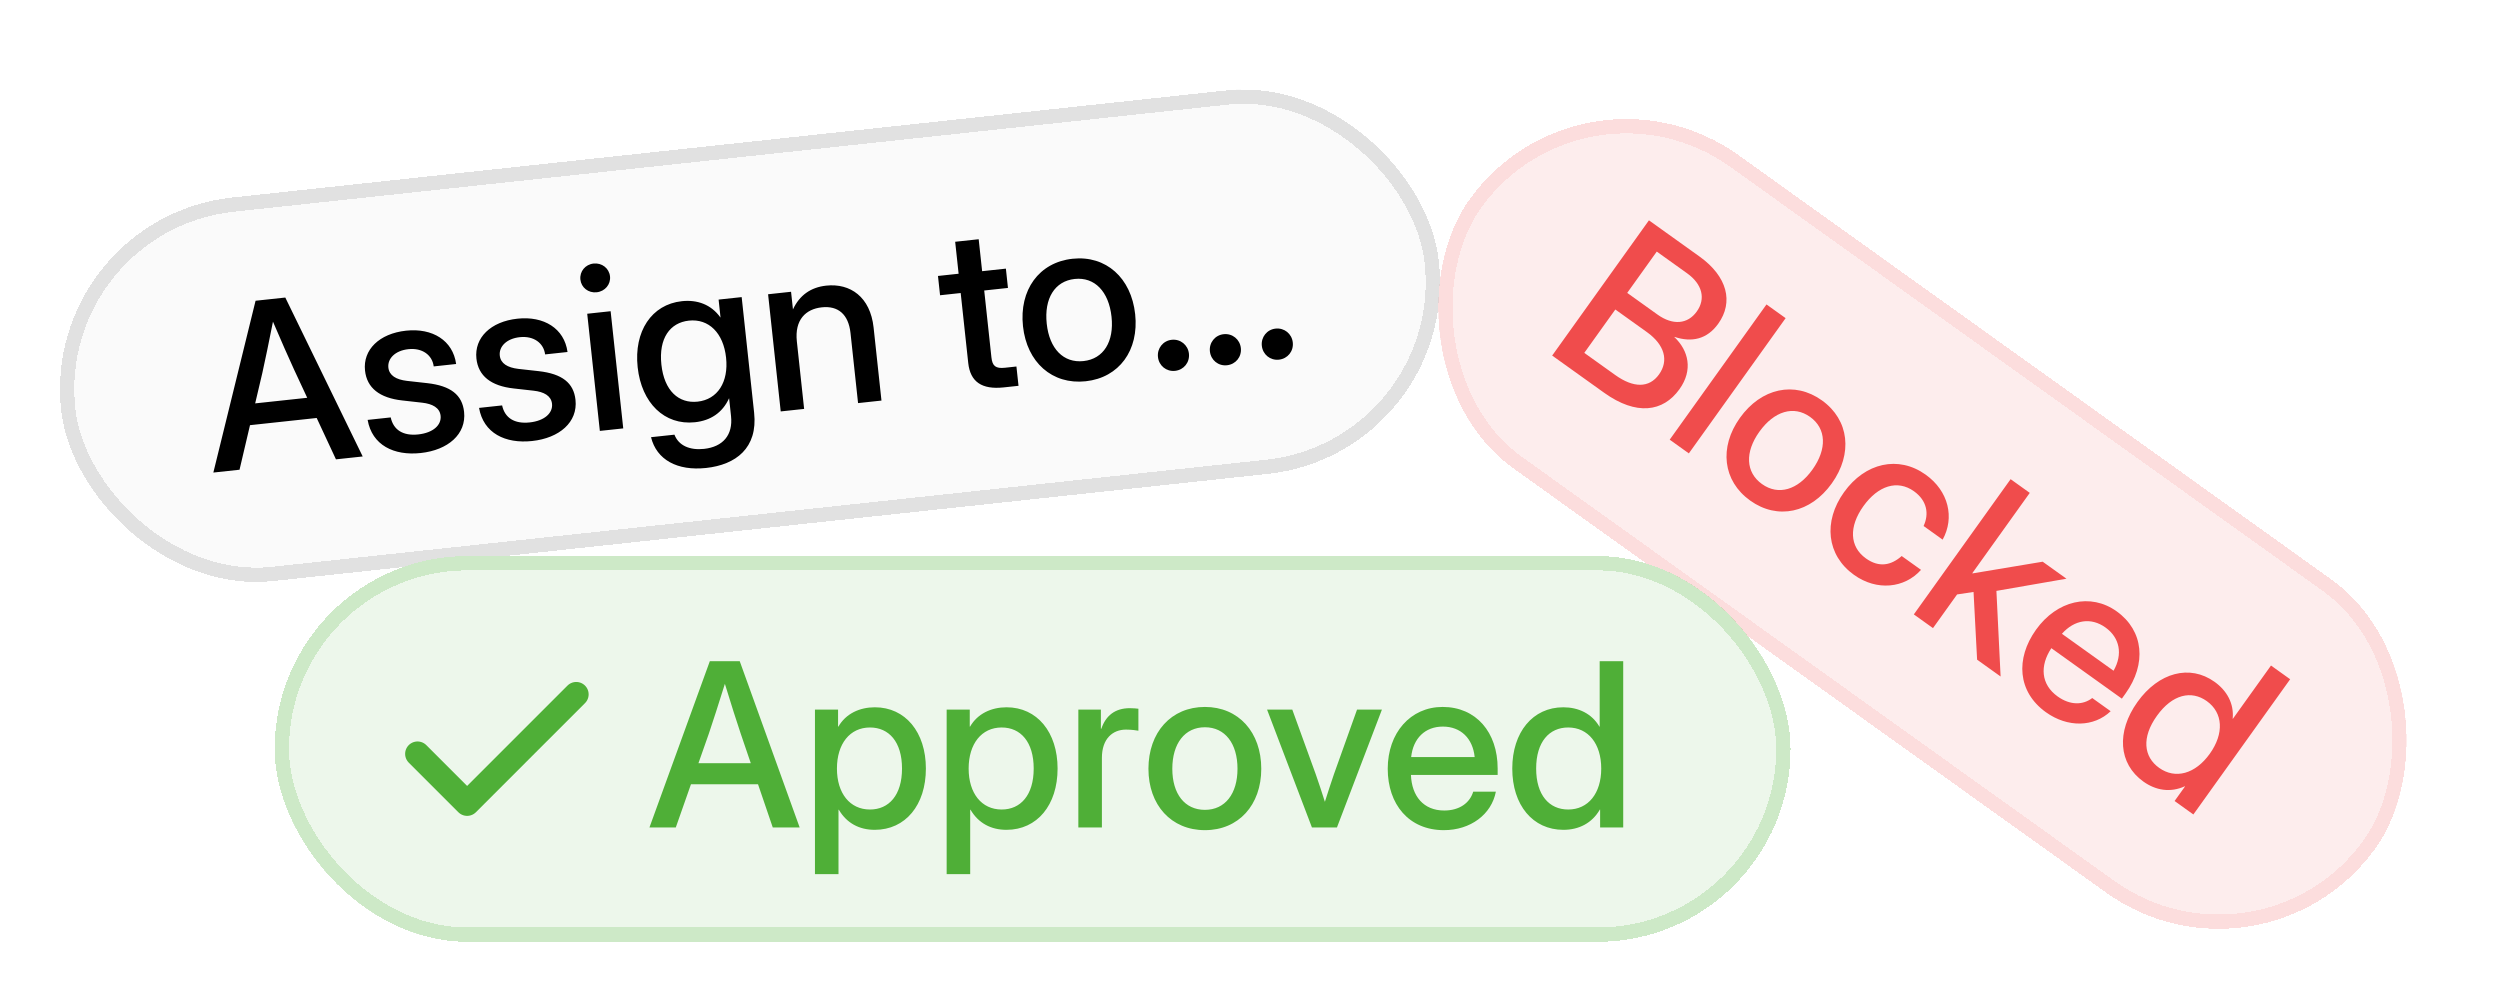
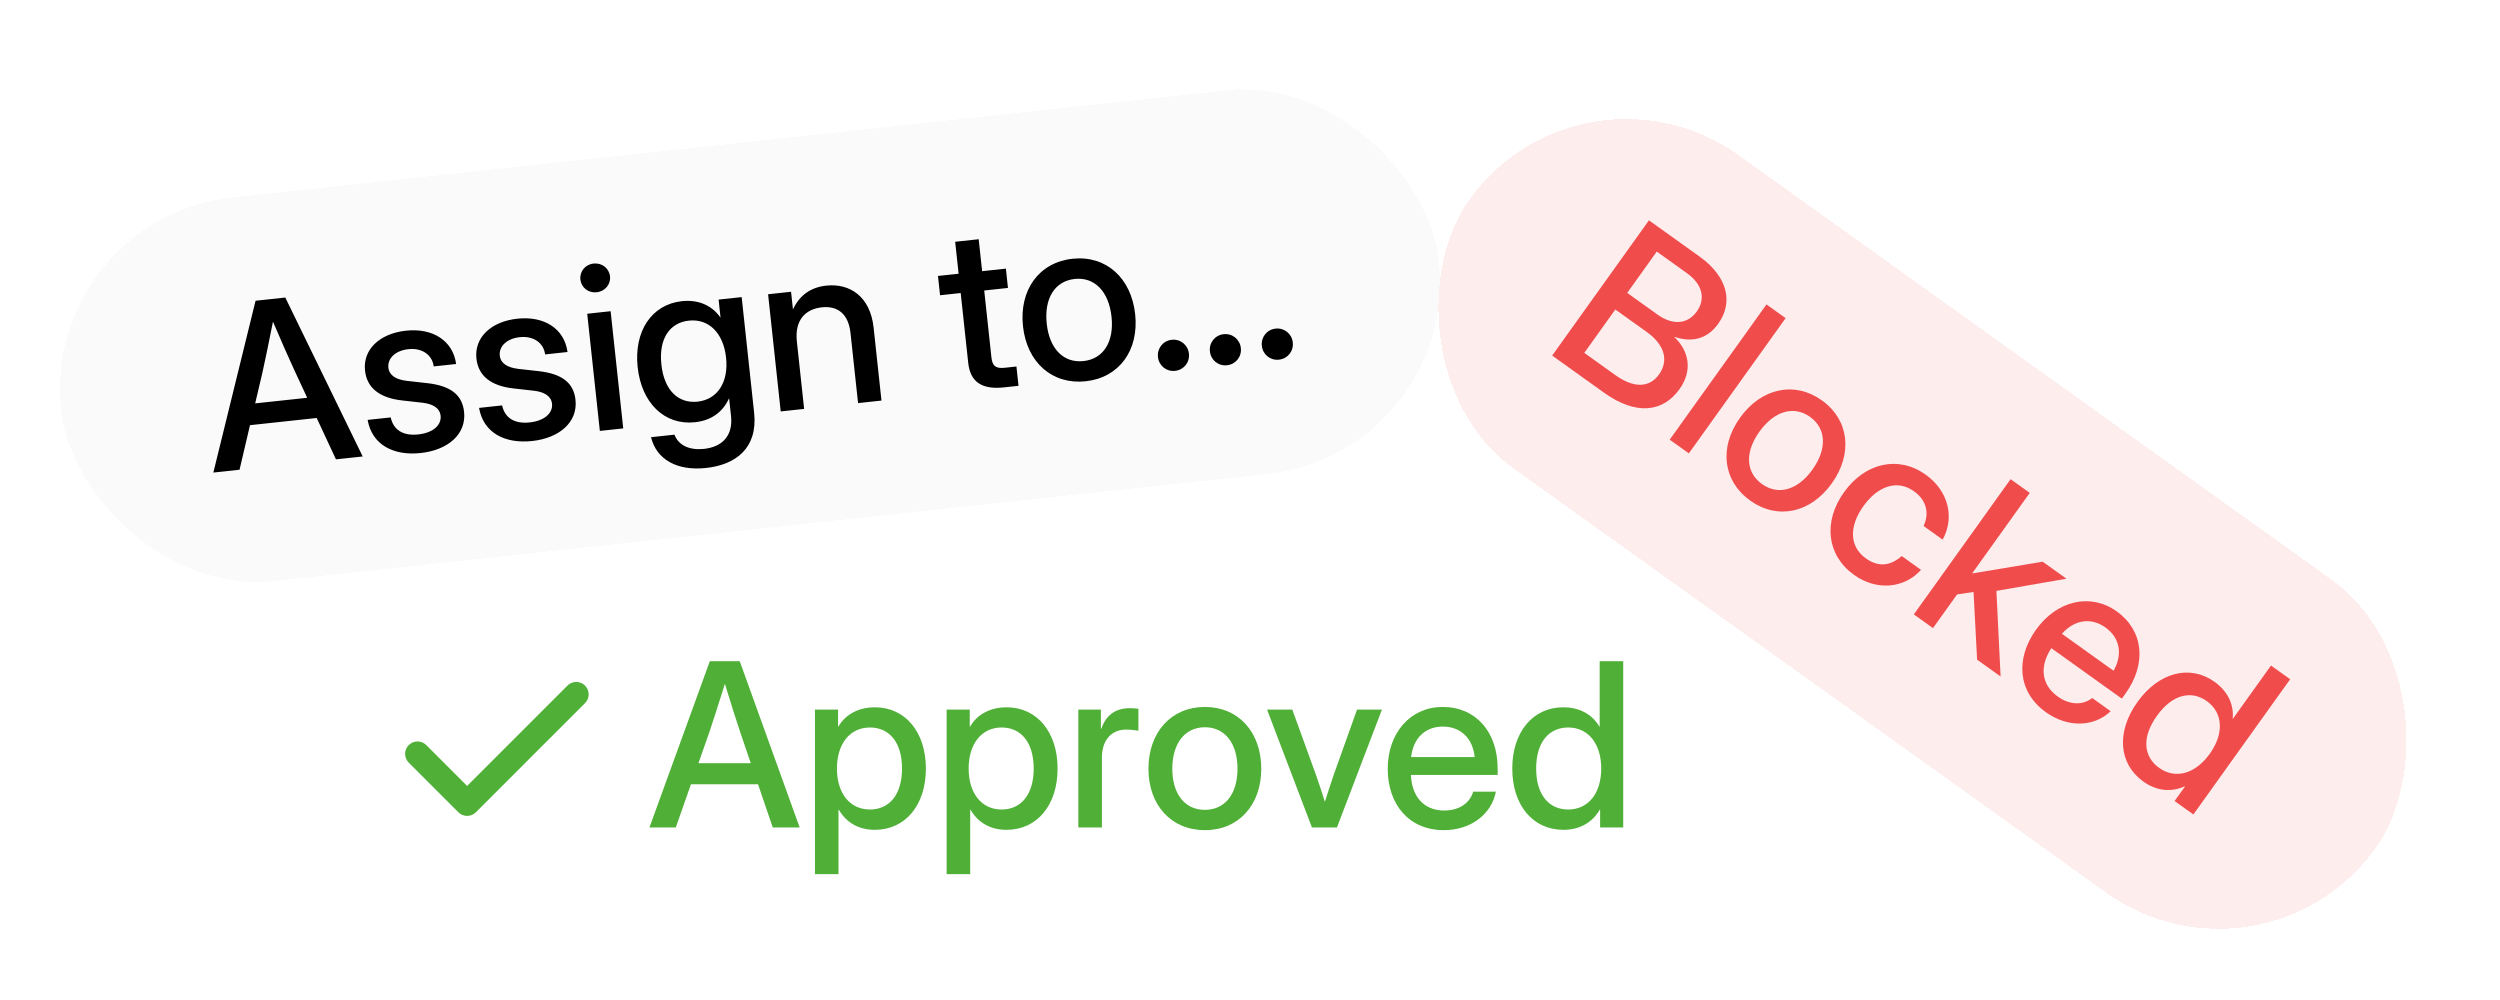
<svg xmlns="http://www.w3.org/2000/svg" width="175" height="70" viewBox="0 0 175 70" fill="none">
  <g filter="url(#filter0_d_763_8625)">
    <rect x="2.832" y="12.273" width="97" height="27" rx="13.5" transform="rotate(-6.149 2.832 12.273)" fill="#FAFAFA" shape-rendering="crispEdges" />
-     <rect x="3.383" y="12.716" width="96" height="26" rx="13" transform="rotate(-6.149 3.383 12.716)" stroke="black" stroke-opacity="0.1" shape-rendering="crispEdges" />
    <path d="M14.934 30.079L17.89 18.052L19.971 17.828L25.389 28.953L23.517 29.154L22.168 26.259L17.5 26.762L16.767 29.881L14.934 30.079ZM17.862 25.237L21.505 24.845L20.585 22.87C20.164 21.948 19.728 20.966 19.108 19.516C18.803 21.066 18.579 22.119 18.363 23.109L17.862 25.237ZM29.449 28.712C27.57 28.914 26.042 28.159 25.734 26.393L27.35 26.219C27.538 27.094 28.213 27.525 29.278 27.41C30.319 27.298 30.912 26.755 30.842 26.102C30.782 25.543 30.273 25.268 29.549 25.188L28.157 25.032C26.575 24.857 25.682 24.159 25.551 22.94C25.394 21.487 26.545 20.35 28.424 20.147C30.273 19.948 31.704 20.831 31.929 22.48L30.36 22.649C30.258 21.851 29.558 21.337 28.587 21.442C27.655 21.542 27.119 22.103 27.186 22.732C27.246 23.284 27.725 23.57 28.481 23.661L29.913 23.821C31.551 24.006 32.358 24.642 32.486 25.831C32.654 27.392 31.36 28.506 29.449 28.712ZM37.248 27.871C35.368 28.074 33.841 27.319 33.533 25.553L35.148 25.379C35.337 26.254 36.012 26.684 37.076 26.57C38.117 26.458 38.711 25.914 38.641 25.262C38.58 24.703 38.071 24.427 37.348 24.348L35.956 24.192C34.373 24.017 33.481 23.319 33.349 22.099C33.193 20.647 34.343 19.509 36.223 19.307C38.072 19.108 39.503 19.991 39.727 21.64L38.158 21.809C38.057 21.011 37.357 20.497 36.386 20.602C35.454 20.702 34.917 21.263 34.985 21.892C35.044 22.443 35.523 22.73 36.279 22.821L37.711 22.981C39.35 23.166 40.157 23.802 40.285 24.991C40.453 26.552 39.159 27.666 37.248 27.871ZM41.989 27.164L41.105 18.962L42.744 18.785L43.627 26.988L41.989 27.164ZM41.768 17.46C41.185 17.523 40.687 17.129 40.627 16.569C40.566 16.002 40.969 15.511 41.551 15.448C42.134 15.386 42.64 15.779 42.701 16.346C42.761 16.905 42.351 17.397 41.768 17.46ZM49.426 29.758C47.414 29.974 45.962 29.188 45.572 27.603L47.211 27.427C47.506 28.196 48.288 28.529 49.282 28.422C50.603 28.279 51.316 27.456 51.172 26.128L51.039 24.885L51.031 24.886C50.567 25.902 49.729 26.44 48.649 26.557C46.513 26.787 44.905 25.208 44.636 22.707C44.365 20.198 45.608 18.312 47.728 18.083C48.793 17.968 49.772 18.303 50.429 19.222L50.436 19.221L50.302 17.971L51.917 17.797L52.789 25.891C53.057 28.376 51.492 29.535 49.426 29.758ZM48.832 25.115C50.23 24.964 51.011 23.748 50.825 22.032C50.641 20.315 49.619 19.294 48.221 19.444C46.9 19.587 46.099 20.679 46.297 22.52C46.495 24.361 47.511 25.257 48.832 25.115ZM55.78 20.901L56.289 25.624L54.65 25.8L53.766 17.598L55.374 17.424L55.507 18.66C55.966 17.667 56.754 17.111 57.834 16.994C59.52 16.813 60.921 17.785 61.152 19.929L61.703 25.04L60.064 25.217L59.535 20.308C59.393 18.995 58.66 18.39 57.526 18.513C56.408 18.633 55.616 19.378 55.78 20.901ZM70.412 15.804L70.557 17.156L68.895 17.335L69.4 22.019C69.465 22.625 69.697 22.812 70.35 22.742L71.15 22.655L71.296 24.007L70.262 24.118C68.724 24.284 67.918 23.727 67.776 22.406L67.248 17.512L65.804 17.668L65.658 16.317L67.103 16.161L66.862 13.924L68.508 13.746L68.749 15.983L70.412 15.804ZM75.999 23.689C73.654 23.941 71.881 22.364 71.609 19.84C71.335 17.3 72.73 15.366 75.076 15.113C77.421 14.861 79.188 16.454 79.462 18.994C79.734 21.518 78.345 23.436 75.999 23.689ZM75.847 22.275C77.253 22.124 77.995 20.912 77.807 19.172C77.617 17.409 76.626 16.376 75.228 16.527C73.83 16.678 73.081 17.898 73.271 19.661C73.459 21.409 74.441 22.427 75.847 22.275ZM82.254 22.96C81.648 23.025 81.123 22.602 81.057 21.989C80.992 21.383 81.414 20.85 82.02 20.785C82.633 20.719 83.159 21.149 83.225 21.755C83.291 22.369 82.868 22.894 82.254 22.96ZM85.889 22.568C85.284 22.634 84.759 22.211 84.693 21.597C84.627 20.991 85.049 20.459 85.655 20.393C86.269 20.327 86.794 20.758 86.86 21.364C86.926 21.977 86.503 22.502 85.889 22.568ZM89.525 22.177C88.919 22.242 88.394 21.819 88.328 21.206C88.263 20.6 88.684 20.067 89.29 20.002C89.904 19.936 90.43 20.366 90.495 20.972C90.561 21.586 90.138 22.11 89.525 22.177Z" fill="black" />
  </g>
  <g filter="url(#filter1_d_763_8625)">
    <rect x="110.713" width="78" height="27" rx="13.5" transform="rotate(35.591 110.713 0)" fill="#FDEDED" shape-rendering="crispEdges" />
-     <rect x="110.828" y="0.698" width="77" height="26" rx="13" transform="rotate(35.591 110.828 0.698)" stroke="#F04C4C" stroke-opacity="0.1" shape-rendering="crispEdges" />
    <path d="M108.652 21.889L115.426 12.423L118.965 14.956C120.915 16.351 121.363 18.142 120.277 19.66C119.499 20.747 118.425 20.986 117.215 20.582L117.206 20.595C118.196 21.534 118.528 22.895 117.564 24.242C116.414 25.85 114.535 26.099 112.298 24.499L108.652 21.889ZM110.9 21.701L113.06 23.247C114.343 24.166 115.442 24.174 116.133 23.208C116.819 22.249 116.535 21.143 115.284 20.247L113.073 18.665L110.9 21.701ZM113.905 17.502L116.027 19.021C117.101 19.789 118.138 19.695 118.774 18.806C119.411 17.917 119.169 16.898 118.096 16.13L115.974 14.611L113.905 17.502ZM124.994 19.27L118.219 28.737L116.879 27.777L123.654 18.311L124.994 19.27ZM122.513 32.04C120.594 30.667 120.321 28.31 121.799 26.245C123.286 24.168 125.614 23.653 127.533 25.026C129.451 26.399 129.709 28.765 128.222 30.842C126.744 32.907 124.431 33.413 122.513 32.04ZM123.34 30.884C124.49 31.707 125.85 31.297 126.869 29.873C127.901 28.431 127.849 27.001 126.705 26.183C125.561 25.364 124.191 25.776 123.158 27.218C122.135 28.648 122.19 30.061 123.34 30.884ZM129.781 37.242C127.862 35.868 127.611 33.508 129.08 31.456C130.557 29.391 132.888 28.859 134.8 30.228C136.401 31.374 136.838 33.233 135.985 34.775L134.651 33.82C135.052 32.964 134.888 32.039 133.979 31.389C132.823 30.561 131.467 30.993 130.439 32.429C129.421 33.852 129.452 35.258 130.615 36.09C131.536 36.749 132.381 36.576 133.118 35.922L134.471 36.89C133.318 38.179 131.382 38.387 129.781 37.242ZM133.968 40.008L140.743 30.542L142.084 31.502L138.06 37.124L138.079 37.138L142.988 36.319L144.653 37.51L139.749 38.362L140.042 44.355L138.397 43.177L138.148 38.437L136.996 38.611L135.309 40.968L133.968 40.008ZM143.217 46.858C141.229 45.435 141.072 43.104 142.523 41.077C143.987 39.031 146.338 38.485 148.167 39.794C150.067 41.154 150.272 43.472 148.789 45.543L148.53 45.905L143.594 42.372C142.774 43.611 142.861 44.913 144.037 45.754C144.913 46.381 145.812 46.361 146.457 45.862L147.747 46.785C146.571 47.904 144.736 47.945 143.217 46.858ZM144.334 41.365L147.949 43.952C148.605 42.807 148.396 41.649 147.38 40.922C146.37 40.199 145.212 40.379 144.334 41.365ZM150.035 51.709C148.288 50.459 148.135 48.216 149.622 46.139C151.104 44.068 153.287 43.487 155.021 44.729C155.892 45.352 156.388 46.255 156.288 47.307L156.301 47.316L158.97 43.587L160.311 44.547L153.536 54.013L152.221 53.071L152.953 52.049L152.94 52.039C151.93 52.498 150.912 52.336 150.035 51.709ZM151.136 50.748C152.279 51.567 153.676 51.173 154.685 49.763C155.694 48.352 155.621 46.897 154.478 46.079C153.398 45.306 152.068 45.593 150.981 47.112C149.899 48.624 150.056 49.975 151.136 50.748Z" fill="#F04C4C" />
  </g>
  <g filter="url(#filter2_d_763_8625)">
-     <rect x="19.227" y="35.924" width="106.11" height="27" rx="13.5" fill="#EDF7EB" shape-rendering="crispEdges" />
-     <rect x="19.727" y="36.424" width="105.11" height="26" rx="13" stroke="#4FAF37" stroke-opacity="0.2" shape-rendering="crispEdges" />
    <path d="M40.337 45.605L32.699 53.243L29.227 49.771" stroke="#4FAF37" stroke-width="1.736" stroke-linecap="round" stroke-linejoin="round" />
    <path d="M45.461 54.924L49.688 43.283H51.781L55.977 54.924H54.094L53.062 51.9H48.367L47.305 54.924H45.461ZM48.891 50.424H52.555L51.852 48.361C51.531 47.4 51.203 46.377 50.742 44.869C50.273 46.377 49.938 47.4 49.617 48.361L48.891 50.424ZM57.047 58.19V46.674H58.664V47.861H58.688C59.211 46.955 60.172 46.51 61.242 46.51C63.375 46.51 64.812 48.252 64.812 50.799C64.812 53.353 63.383 55.088 61.234 55.088C60.156 55.088 59.273 54.627 58.719 53.682H58.695V58.19H57.047ZM60.898 53.666C62.227 53.666 63.141 52.658 63.141 50.799C63.141 48.932 62.227 47.924 60.898 47.924C59.492 47.924 58.586 49.065 58.586 50.799C58.586 52.533 59.492 53.666 60.898 53.666ZM66.266 58.19V46.674H67.883V47.861H67.906C68.43 46.955 69.391 46.51 70.461 46.51C72.594 46.51 74.031 48.252 74.031 50.799C74.031 53.353 72.602 55.088 70.453 55.088C69.375 55.088 68.492 54.627 67.938 53.682H67.914V58.19H66.266ZM70.117 53.666C71.445 53.666 72.359 52.658 72.359 50.799C72.359 48.932 71.445 47.924 70.117 47.924C68.711 47.924 67.805 49.065 67.805 50.799C67.805 52.533 68.711 53.666 70.117 53.666ZM75.484 54.924V46.674H77.062V48.01H77.094C77.398 47.111 78.039 46.572 79.086 46.572C79.336 46.572 79.555 46.596 79.688 46.611V48.15C79.562 48.127 79.203 48.072 78.82 48.072C77.891 48.072 77.133 48.705 77.133 50.049V54.924H75.484ZM84.344 55.111C81.984 55.111 80.391 53.353 80.391 50.815C80.391 48.26 81.984 46.486 84.344 46.486C86.703 46.486 88.289 48.26 88.289 50.815C88.289 53.353 86.703 55.111 84.344 55.111ZM84.344 53.69C85.758 53.69 86.625 52.565 86.625 50.815C86.625 49.041 85.75 47.908 84.344 47.908C82.938 47.908 82.062 49.041 82.062 50.815C82.062 52.572 82.93 53.69 84.344 53.69ZM91.836 54.924L88.695 46.674H90.461L92.102 51.197C92.328 51.838 92.539 52.486 92.742 53.127C92.945 52.486 93.156 51.838 93.375 51.197L94.992 46.674H96.734L93.586 54.924H91.836ZM101.07 55.111C98.625 55.111 97.141 53.307 97.141 50.815C97.141 48.299 98.734 46.486 100.984 46.486C103.32 46.486 104.836 48.252 104.836 50.799V51.244H98.766C98.82 52.728 99.648 53.736 101.094 53.736C102.172 53.736 102.891 53.197 103.125 52.416H104.711C104.406 54.01 102.938 55.111 101.07 55.111ZM98.781 49.994H103.227C103.094 48.682 102.25 47.861 101 47.861C99.758 47.861 98.922 48.682 98.781 49.994ZM109.438 55.088C107.289 55.088 105.859 53.353 105.859 50.799C105.859 48.252 107.297 46.51 109.43 46.51C110.5 46.51 111.43 46.955 111.961 47.869H111.977V43.283H113.625V54.924H112.008V53.666H111.992C111.438 54.627 110.516 55.088 109.438 55.088ZM109.773 53.666C111.18 53.666 112.086 52.533 112.086 50.799C112.086 49.065 111.18 47.924 109.773 47.924C108.445 47.924 107.531 48.932 107.531 50.799C107.531 52.658 108.445 53.666 109.773 53.666Z" fill="#4FAF37" />
  </g>
  <defs>
    <filter id="filter0_d_763_8625" x="-1.168" y="0.883" width="107.334" height="45.235" filterUnits="userSpaceOnUse" color-interpolation-filters="sRGB">
      <feFlood flood-opacity="0" result="BackgroundImageFix" />
      <feColorMatrix in="SourceAlpha" type="matrix" values="0 0 0 0 0 0 0 0 0 0 0 0 0 0 0 0 0 0 127 0" result="hardAlpha" />
      <feOffset dy="3" />
      <feGaussianBlur stdDeviation="2" />
      <feComposite in2="hardAlpha" operator="out" />
      <feColorMatrix type="matrix" values="0 0 0 0 0 0 0 0 0 0 0 0 0 0 0 0 0 0 0.07 0" />
      <feBlend mode="normal" in2="BackgroundImageFix" result="effect1_dropShadow_763_8625" />
      <feBlend mode="normal" in="SourceGraphic" in2="effect1_dropShadow_763_8625" result="shape" />
    </filter>
    <filter id="filter1_d_763_8625" x="90.998" y="-1" width="87.144" height="75.352" filterUnits="userSpaceOnUse" color-interpolation-filters="sRGB">
      <feFlood flood-opacity="0" result="BackgroundImageFix" />
      <feColorMatrix in="SourceAlpha" type="matrix" values="0 0 0 0 0 0 0 0 0 0 0 0 0 0 0 0 0 0 127 0" result="hardAlpha" />
      <feOffset dy="3" />
      <feGaussianBlur stdDeviation="2" />
      <feComposite in2="hardAlpha" operator="out" />
      <feColorMatrix type="matrix" values="0 0 0 0 0 0 0 0 0 0 0 0 0 0 0 0 0 0 0.07 0" />
      <feBlend mode="normal" in2="BackgroundImageFix" result="effect1_dropShadow_763_8625" />
      <feBlend mode="normal" in="SourceGraphic" in2="effect1_dropShadow_763_8625" result="shape" />
    </filter>
    <filter id="filter2_d_763_8625" x="15.227" y="34.924" width="114.109" height="35" filterUnits="userSpaceOnUse" color-interpolation-filters="sRGB">
      <feFlood flood-opacity="0" result="BackgroundImageFix" />
      <feColorMatrix in="SourceAlpha" type="matrix" values="0 0 0 0 0 0 0 0 0 0 0 0 0 0 0 0 0 0 127 0" result="hardAlpha" />
      <feOffset dy="3" />
      <feGaussianBlur stdDeviation="2" />
      <feComposite in2="hardAlpha" operator="out" />
      <feColorMatrix type="matrix" values="0 0 0 0 0 0 0 0 0 0 0 0 0 0 0 0 0 0 0.07 0" />
      <feBlend mode="normal" in2="BackgroundImageFix" result="effect1_dropShadow_763_8625" />
      <feBlend mode="normal" in="SourceGraphic" in2="effect1_dropShadow_763_8625" result="shape" />
    </filter>
  </defs>
</svg>